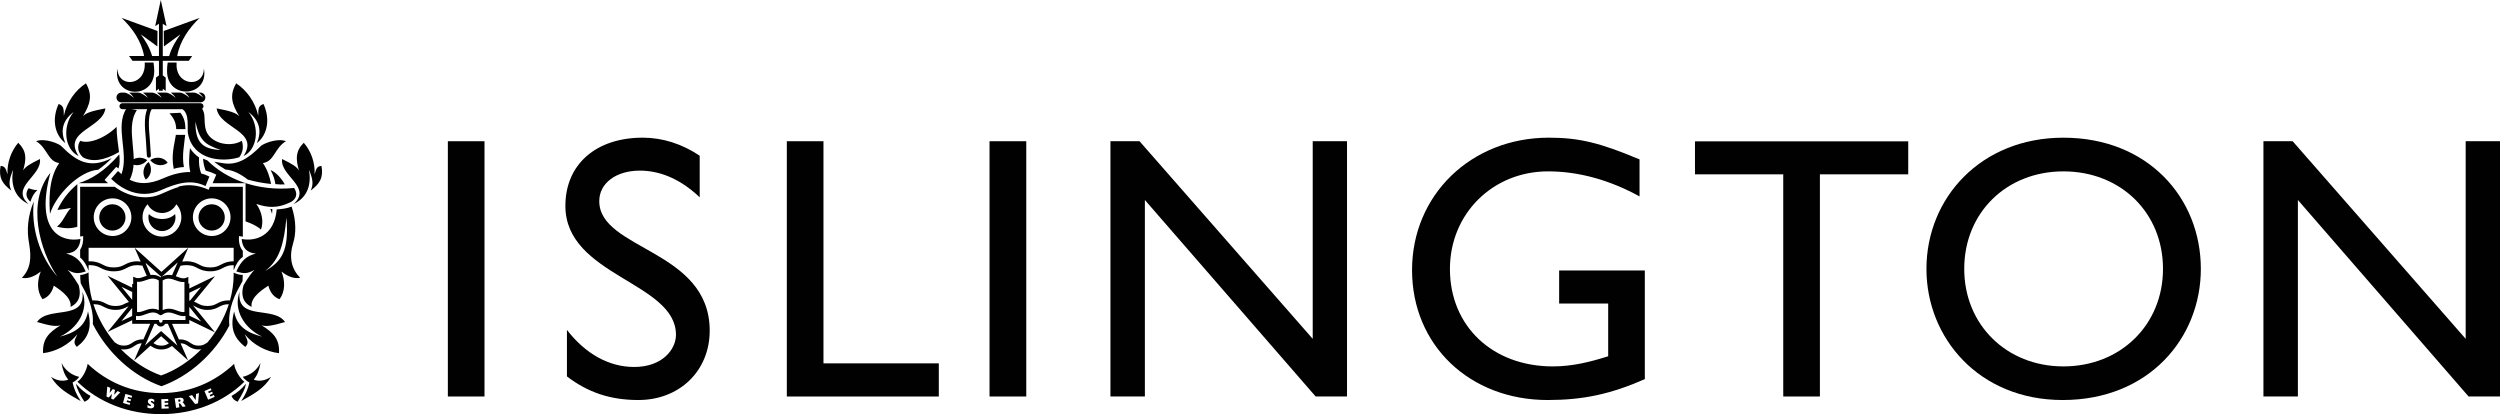
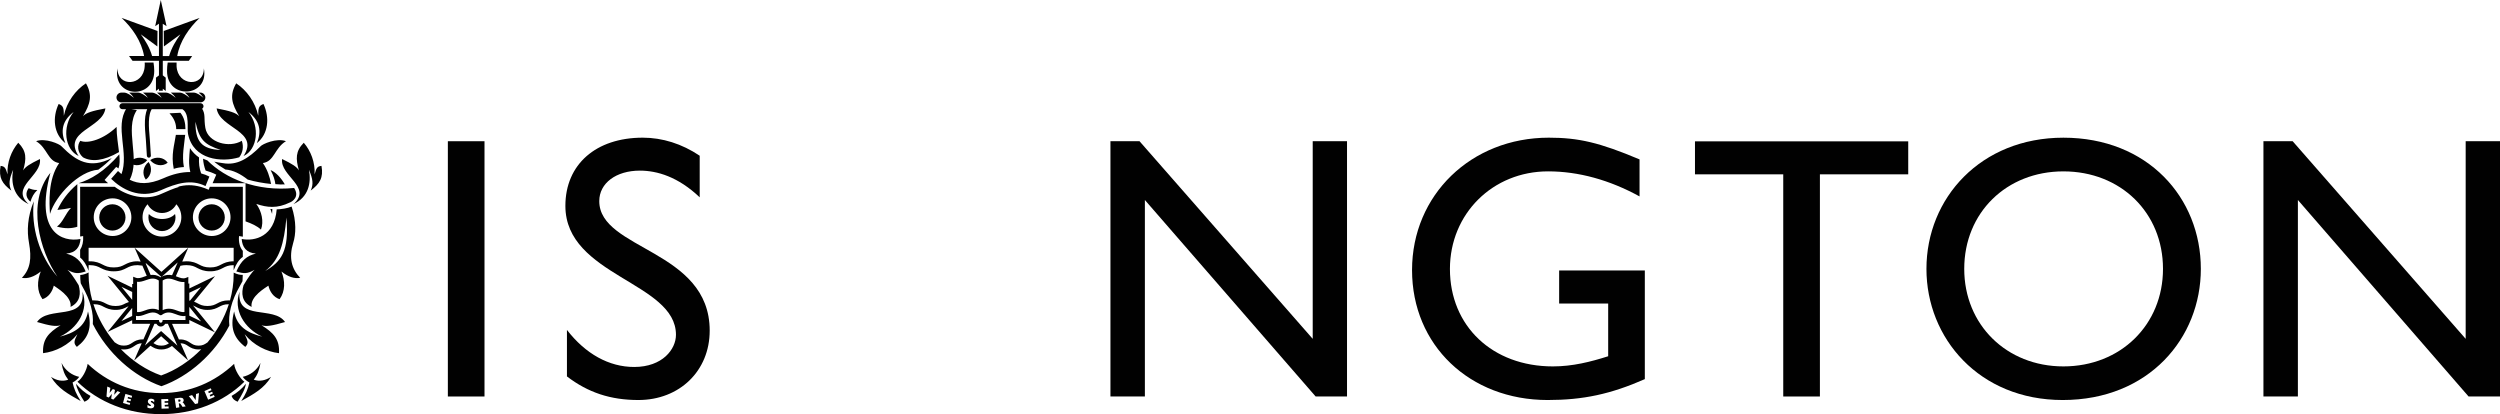
<svg xmlns="http://www.w3.org/2000/svg" xmlns:xlink="http://www.w3.org/1999/xlink" version="1.1" id="logo" width="170.079" height="28.175" viewBox="0 0 170.079 28.175" overflow="visible" enable-background="new 0 0 170.079 28.175" xml:space="preserve">
  <g>
    <defs>
      <rect id="XMLID_1_" width="170.078" height="28.175" />
    </defs>
    <clipPath id="XMLID_5_">
      <use xlink:href="#XMLID_1_" />
    </clipPath>
    <path clip-path="url(#XMLID_5_)" fill="#010101" d="M6.688,11.545c-1.323,0.098-2.892,1.733-3.288,3.006   c-0.041-0.745-0.16-2.314,0.626-3.458c-0.786-0.114-0.786-1.016-1.57-1.488c0.626-0.239,1.61,0.197,1.729,0.349   c1.019,1.025,1.923,1.556,3.42,0.801C7.314,11.051,7.061,11.277,6.688,11.545 M5.644,7.905c0.496-0.832,0.671-1.42,0.203-2.237   c-0.713,0.468-1.3,1.26-1.504,2.207c0-0.531-0.032-0.679-0.353-0.802C3.557,7.987,3.637,9.108,4.444,9.737   c-0.319-0.762-0.26-1.49,0.564-2.119c-0.802,1.003-0.61,2.555,0.34,2.996C4.223,8.907,6.997,8.733,7.17,7.375   C6.258,7.548,5.87,7.668,5.644,7.905 M1.949,12.803c-0.256,0.351-0.162,0.673,0.119,0.923c0.117-0.35,0.214-0.539,0.472-0.801   C2.32,12.941,2.104,12.865,1.949,12.803 M2.717,10.818c-0.712,0.347-0.997,0.535-1.143,0.775c0.23-0.792,0.245-1.307-0.332-1.882   c-0.469,0.552-0.774,1.331-0.73,2.151c-0.128-0.434-0.182-0.547-0.472-0.576c-0.146,0.815,0.117,1.21,0.733,1.681   c-0.207-0.44-0.141-0.794,0.12-1.415c-0.164,0.905,0.034,1.858,1.056,2.333C0.648,12.731,2.877,11.966,2.717,10.818 M5.745,27.331   c0.173-0.076,0.323-0.152,0.411-0.397c-0.374-0.197-0.72-0.497-0.982-0.827C5.212,26.429,5.452,26.878,5.745,27.331 M5.388,25.638   c-0.491-0.107-0.95-0.426-1.203-0.948c0.084,0.498,0.214,0.828,0.456,1.14c-0.379,0.147-0.805,0.055-1.172-0.191   c0.477,0.791,1.16,1.162,2.022,1.645c-0.302-0.468-0.46-0.826-0.553-1.261C5.102,25.937,5.309,25.779,5.388,25.638 M16.728,26.106   c-0.251,0.33-0.611,0.63-0.972,0.827c0.086,0.245,0.237,0.321,0.41,0.397C16.45,26.878,16.697,26.429,16.728,26.106 M16.967,26.021   c-0.088,0.435-0.246,0.793-0.555,1.261c0.864-0.482,1.555-0.854,2.029-1.645c-0.374,0.246-0.794,0.339-1.18,0.191   c0.252-0.312,0.377-0.642,0.462-1.14c-0.26,0.522-0.717,0.841-1.208,0.948C16.604,25.779,16.806,25.937,16.967,26.021    M12.171,27.184l-0.049,0.01l0.026,0.142l0.046-0.004c0.065-0.012,0.096-0.035,0.089-0.088   C12.274,27.187,12.245,27.169,12.171,27.184 M15.928,24.753c-1.308,1.23-2.993,1.99-4.984,1.99c-1.981,0-3.677-0.76-4.98-1.99   c-0.067,0.435-0.371,1.008-0.695,1.217c1.436,1.399,3.449,2.205,5.676,2.205c2.237,0,4.246-0.806,5.682-2.205   C16.343,25.77,15.967,25.165,15.928,24.753 M7.707,27.187l-0.146-0.071l0.053-0.321l-0.215,0.25l-0.155-0.066l0.054-0.682   l0.209,0.09L7.456,26.73l0.221-0.265l0.145,0.063l-0.057,0.334l0.23-0.257l0.189,0.087L7.707,27.187z M8.956,27.062l-0.25-0.062   l-0.021,0.105l0.229,0.061l-0.039,0.129l-0.229-0.062l-0.033,0.114l0.247,0.066l-0.04,0.133l-0.451-0.131l0.164-0.619l0.452,0.133   L8.956,27.062z M10.34,27.398c0.097,0.062,0.16,0.101,0.153,0.212c-0.007,0.118-0.112,0.182-0.276,0.172   c-0.063-0.006-0.129-0.025-0.194-0.06l0.018-0.181c0.057,0.051,0.113,0.077,0.158,0.08c0.045,0.004,0.075-0.012,0.075-0.039   c0-0.025-0.035-0.047-0.089-0.084c-0.088-0.06-0.138-0.123-0.125-0.203c0.007-0.109,0.109-0.182,0.236-0.172   c0.076,0.004,0.141,0.031,0.204,0.084l-0.014,0.166c-0.059-0.061-0.105-0.092-0.163-0.1c-0.04,0-0.059,0.014-0.059,0.039   C10.253,27.347,10.283,27.368,10.34,27.398 M10.991,27.802l-0.019-0.645l0.47-0.014l0.008,0.142l-0.253,0.009l0.004,0.111   l0.241-0.007v0.13l-0.241,0.014l0.013,0.115l0.253-0.008l0.009,0.137L10.991,27.802z M12.42,27.682l-0.09-0.136   c-0.056-0.078-0.082-0.106-0.136-0.106l-0.031,0.006l0.039,0.265l-0.221,0.039l-0.097-0.645l0.295-0.039   c0.188-0.029,0.295,0.014,0.316,0.145c0.01,0.064-0.015,0.121-0.076,0.159c0.036,0.017,0.062,0.044,0.086,0.082l0.127,0.196   L12.42,27.682z M13.472,27.439l-0.197,0.048l-0.429-0.54l0.223-0.069l0.24,0.342l0.028-0.416l0.202-0.061L13.472,27.439z    M14.158,27.193l-0.25-0.588l0.426-0.19l0.056,0.125l-0.231,0.104l0.053,0.103l0.22-0.098l0.049,0.12l-0.215,0.099l0.047,0.109   l0.239-0.104l0.053,0.127L14.158,27.193z M5.987,21.187c-0.186,1.036-0.925,1.467-1.915,1.716c1.211-0.563,1.996-1.813,1.537-3.062   c0.229,2.028-2.323,0.935-3.09,2.066c0.893,0.26,1.28,0.322,1.605,0.219c-0.822,0.508-1.244,0.951-1.194,1.901   c0.848-0.099,1.729-0.544,2.337-1.29c-0.236,0.471-0.276,0.617-0.038,0.862C6.004,23.009,6.283,22.298,5.987,21.187 M4.586,18.354   c0.508,0.287,0.745,0.271,1.244,0.114c-0.331-0.75-0.701-1.06-1.331-1.217c0.667-0.045,0.938-0.451,0.977-0.992   c-1.236,0.242-3.14-0.442-2.047-4.5c-1.647,2.007-0.72,5.323,0.476,7.061c-1.25-1.417-1.8-3.413-1.606-5.126   c-0.428,1.05-0.479,2.006-0.326,2.831c0.185,1.046,0.101,1.773-0.485,2.377c0.384,0.074,0.834-0.062,1.285-0.434   c-0.252,0.637-0.277,1.343,0.118,1.885c0.419-0.135,0.667-0.512,0.769-0.921c0.153,0.124,1.254,0.733,1.14,1.446   c0.687-0.332,0.701-0.949,0.551-1.477C5.009,18.839,4.744,18.48,4.586,18.354 M16.689,23.6c0.232-0.245,0.189-0.392-0.045-0.862   c0.607,0.746,1.497,1.191,2.337,1.29c0.053-0.95-0.374-1.394-1.191-1.901c0.318,0.104,0.715,0.041,1.602-0.219   c-0.767-1.132-3.321-0.038-3.093-2.066c-0.452,1.248,0.326,2.498,1.542,3.062c-0.992-0.249-1.73-0.68-1.913-1.716   C15.63,22.298,15.912,23.009,16.689,23.6 M10.11,11.021c-0.371,0.277-0.472,0.823-0.189,1.198   C10.308,11.948,10.381,11.401,10.11,11.021 M10.017,10.892c-0.378-0.264-0.928-0.208-1.197,0.179   C9.192,11.365,9.729,11.256,10.017,10.892 M11.409,11.07c-0.259-0.387-0.814-0.443-1.192-0.179   C10.5,11.256,11.037,11.365,11.409,11.07 M12.616,8.788c0-0.402-0.08-0.785-0.342-1.116L11.53,7.709   c0.343,0.37,0.451,0.717,0.458,1.078H12.616z M12.599,9.173h-0.635c-0.086,0.635-0.341,1.347-0.144,2.315   c0.24-0.081,0.463-0.11,0.692-0.123C12.362,10.595,12.536,9.853,12.599,9.173 M19.969,13.885c1.017-0.475,1.214-1.428,1.051-2.333   c0.26,0.621,0.321,0.975,0.116,1.415c0.613-0.471,0.881-0.866,0.735-1.681c-0.292,0.029-0.348,0.142-0.468,0.576   c0.041-0.82-0.258-1.599-0.737-2.151c-0.568,0.575-0.552,1.09-0.332,1.882c-0.141-0.24-0.427-0.428-1.142-0.775   C19.034,11.966,21.271,12.731,19.969,13.885 M20.422,18.901c-0.584-0.604-0.785-1.366-0.475-2.377   c0.186-0.583,0.229-1.465-0.109-2.472c-0.289,0.125-0.678,0.181-1.013,0.192c-0.155,1.832-1.472,2.192-2.382,2.015   c0.033,0.541,0.309,0.947,0.966,0.992c-0.628,0.157-0.997,0.467-1.331,1.217c0.506,0.156,0.743,0.173,1.243-0.114   c-0.147,0.127-0.419,0.485-0.751,1.048c-0.158,0.527-0.143,1.145,0.546,1.477c-0.119-0.713,0.981-1.322,1.143-1.446   c0.095,0.409,0.349,0.786,0.761,0.921c0.396-0.542,0.381-1.248,0.126-1.885C19.598,18.839,20.041,18.976,20.422,18.901    M18.043,18.438c0.983-0.768,1.277-1.852,1.445-3.639C19.677,17.093,19.146,17.79,18.043,18.438 M18.735,12.527   c0.259,0.026,0.442,0.028,0.64,0.016c-0.235-0.419-0.601-0.826-0.965-0.972C18.616,11.973,18.697,12.237,18.735,12.527    M8.327,7.023c-0.11,0-0.202,0.094-0.202,0.204c0,0.111,0.092,0.202,0.202,0.202h5.318c0.11,0,0.201-0.091,0.201-0.202   c0-0.11-0.091-0.204-0.201-0.204H8.327z M14.739,7.375c0.183,1.359,2.947,1.533,1.831,3.24c0.943-0.441,1.141-1.993,0.332-2.996   c0.821,0.629,0.888,1.357,0.572,2.119c0.799-0.629,0.879-1.75,0.451-2.664c-0.327,0.123-0.357,0.271-0.357,0.802   c-0.206-0.947-0.792-1.739-1.498-2.207c-0.476,0.817-0.299,1.405,0.206,2.237C16.037,7.668,15.65,7.548,14.739,7.375 M12.791,9.108   c0.357,1.79,2.305,1.949,3.485,1.593c0.239-0.32,0.316-0.708,0.174-1.122c-0.833,0.506-2.306,0.142-2.48-0.878   C13.857,8.048,14,7.78,13.74,7.375l-1.338,0.048C12.923,7.747,12.711,8.712,12.791,9.108 M13.299,8.284   c0.259,1.223,0.6,1.55,1.717,1.918C13.677,10.158,13.28,9.569,13.299,8.284 M13.636,6.3h-0.117   c0.117,0.096,0.228,0.213,0.325,0.358c-0.222-0.192-0.449-0.34-0.648-0.358h-0.618c0.118,0.096,0.23,0.213,0.316,0.358   c-0.221-0.192-0.444-0.34-0.648-0.358h-0.622c0.117,0.096,0.238,0.213,0.326,0.358c-0.223-0.192-0.45-0.34-0.647-0.358h-0.62   C10.799,6.396,10.911,6.514,11,6.658c-0.226-0.192-0.443-0.34-0.65-0.358h-0.62c0.121,0.096,0.241,0.213,0.33,0.358   C9.836,6.466,9.604,6.318,9.406,6.3H8.788c0.119,0.096,0.228,0.213,0.316,0.358C8.882,6.466,8.663,6.318,8.459,6.3H8.256   c-0.182,0-0.332,0.15-0.332,0.332c0,0.186,0.15,0.332,0.332,0.332h5.38c0.183,0,0.334-0.146,0.334-0.332   C13.97,6.45,13.818,6.3,13.636,6.3 M9.843,4.252c0.008,0.086,0.008,0.171,0,0.261C9.77,5.868,7.995,5.958,7.99,4.649   c-0.352,2.009,2.503,2.172,2.503,0.179c0-0.205-0.019-0.392-0.05-0.576H9.843z M11.075,4.135h1.771l0.229-0.323h-1.017   c0.169-0.998,0.794-1.899,1.523-2.594l-2.439,0.889l0.008,1.054l1.124-0.827c-0.312,0.441-0.605,0.914-0.767,1.478h-0.433V1.617   l0.257,0.164L10.938,0l-0.38,1.781l0.256-0.17v2.201h-0.466C10.187,3.249,9.9,2.775,9.579,2.334l1.127,0.827l0.009-1.054   L8.272,1.218c0.74,0.695,1.356,1.596,1.529,2.594H8.779l0.236,0.323h1.799v0.993l-0.205,0.156v0.905l0.205-0.154v0.136h0.261V6.034   l0.199,0.155V5.284l-0.199-0.157V4.135z M13.87,4.649c0,1.308-1.78,1.219-1.857-0.136V4.252h-0.604   c-0.03,0.184-0.045,0.371-0.045,0.576C11.364,6.821,14.242,6.616,13.87,4.649 M13.539,10.711c-0.234-0.163-0.449-0.373-0.616-0.634   c-0.054,0.593-0.108,1.076,0.024,1.627c-0.602-0.006-1.221,0.152-1.84,0.428c-0.988,0.436-1.684,0.395-2.284,0.096   c0.756-1.447-0.377-3.422,0.487-4.737L8.606,7.375c-0.817,1.244,0.188,3.054-0.342,4.469c-0.08-0.066-0.158-0.139-0.236-0.21   l-0.467,0.531c0.687,0.674,1.926,1.427,3.382,0.777c1.092-0.487,2.076-0.768,3.038-0.283l0.264-0.647   c-0.18-0.092-0.37-0.162-0.562-0.214C13.551,11.419,13.525,11.126,13.539,10.711 M7.932,8.632C7.069,9.466,5.987,9.802,5.466,9.58   c-0.222,0.284-0.222,0.766,0.178,1.122c0.576,0.319,1.401,0.255,2.453-0.356C8.034,9.824,7.932,9.224,7.932,8.632 M7.354,12.464   c-0.088-0.077-0.169-0.155-0.239-0.22l0.792-0.891c0.088,0.083,0.064,0.025,0.152,0.104c0.096-0.252,0.096-0.582,0.056-0.957   c-1.017,1.188-1.959,1.711-2.767,1.964H7.354z M5.259,12.527c-0.664,0.568-1.045,1.108-1.354,1.754   c0.324-0.032,0.635-0.074,0.928-0.139c-0.388,0.39-0.539,0.97-0.958,1.274c0.563,0.159,1.014,0.127,1.385,0.01V12.527z    M18.511,14.552c0.009-0.096,0.018-0.207,0.018-0.327c-0.048,0-0.094,0-0.134-0.008C18.441,14.333,18.48,14.442,18.511,14.552    M17.885,11.093c0.785-0.114,0.785-1.016,1.569-1.488c-0.629-0.239-1.607,0.197-1.73,0.349c-0.814,0.814-1.582,1.323-2.565,1.144   c-0.221-0.028-0.395-0.062-0.585-0.098c0.256,0.219,0.508,0.385,0.761,0.532c0.508,0.034,1.037,0.304,1.521,0.687   c0.498,0.141,1.041,0.241,1.586,0.298C18.354,12.026,18.187,11.532,17.885,11.093 M20.01,12.788   c-2.56,0.258-4.66-0.635-5.903-1.874c-0.097-0.034-0.198-0.071-0.294-0.116c0.024,0.296,0.072,0.528,0.175,0.805   c0.243,0.067,0.492,0.156,0.726,0.28l-0.252,0.582h2.243v2.595c0.412,0.146,0.79,0.314,1.049,0.561   c0.204-0.555,0.054-1.234-0.319-1.749c0.738,0.247,1.404,0.332,2.304-0.106C19.888,13.709,20.397,13.384,20.01,12.788    M8.539,14.794c0-0.497-0.403-0.897-0.891-0.897c-0.501,0-0.896,0.401-0.896,0.897c0,0.49,0.396,0.894,0.896,0.894   C8.136,15.688,8.539,15.284,8.539,14.794 M11.94,14.796c0-0.086-0.015-0.156-0.032-0.237c-0.418,0.466-1.37,0.44-1.783,0   c-0.015,0.075-0.028,0.153-0.028,0.237c0,0.506,0.413,0.926,0.926,0.926C11.53,15.722,11.94,15.302,11.94,14.796 M10.154,7.196   c-0.393,0.506-0.312,1.39-0.229,2.328l0.067,1.068c0.004,0.076,0.067,0.139,0.14,0.136c0.078-0.006,0.132-0.063,0.132-0.138   l-0.07-1.089c-0.075-0.845-0.154-1.72,0.176-2.141c0.045-0.058,0.032-0.143-0.024-0.187C10.283,7.127,10.198,7.135,10.154,7.196    M7.648,13.896c-0.501,0-0.896,0.401-0.896,0.897c0,0.49,0.396,0.894,0.896,0.894c0.487,0,0.891-0.403,0.891-0.894   C8.539,14.297,8.136,13.896,7.648,13.896 M14.403,13.896c-0.495,0-0.9,0.401-0.9,0.897c0,0.49,0.405,0.894,0.9,0.894   c0.496,0,0.891-0.403,0.891-0.894C15.294,14.297,14.899,13.896,14.403,13.896 M16.52,16.102v-3.392h-2.248l-0.071,0.2   c-0.19-0.084-0.382-0.151-0.555-0.2c-0.55-0.148-1.029-0.145-1.567,0h0.116c-0.342,0.094-0.881,0.323-1.194,0.468   c-1.07,0.515-2.37,0.145-3.195-0.468H5.452v3.381c0.069-0.006,0.14-0.015,0.205-0.031c0.027,0.377-0.057,0.709-0.205,0.933v0.529   c0.245,0.196,0.428,0.483,0.576,0.903v-0.387h0.063c0.381,0,0.568,0.094,0.767,0.198c0.214,0.104,0.439,0.222,0.882,0.222   c0.444,0,0.663-0.117,0.879-0.227c0.191-0.1,0.377-0.193,0.746-0.193l0.322,0.033l0.296,0.692C9.927,18.78,9.871,18.8,9.817,18.819   c-0.213,0.079-0.399,0.143-0.579,0.076L9.06,18.826v0.496H8.992v0.246l-1.678-0.81l0.374,0.459l1.085,1.328l-0.238,0.095   c-0.17,0.09-0.335,0.178-0.668,0.178c-0.342,0-0.508-0.087-0.684-0.176c-0.187-0.099-0.397-0.206-0.798-0.206H6.277   c-0.161-0.574-0.249-1.169-0.249-1.771v-0.127c-0.227,0.113-0.403,0.162-0.569,0.17c0,0.188,0.007,0.371,0.032,0.559   c0.03,0.056,0.056,0.109,0.086,0.169c0.586,1.009,0.794,1.891,0.737,2.608c1,1.969,2.742,3.551,4.669,4.231   c1.898-0.673,3.62-2.213,4.62-4.129c-0.081-0.738,0.117-1.657,0.727-2.711c0.06-0.101,0.113-0.204,0.168-0.308   c0.01-0.146,0.018-0.287,0.018-0.428c-0.186,0.012-0.374-0.035-0.619-0.152v0.117c0,0.603-0.088,1.197-0.25,1.771h-0.083   c-0.393,0-0.6,0.107-0.783,0.206c-0.171,0.089-0.334,0.176-0.668,0.176c-0.329,0-0.49-0.084-0.659-0.175   c-0.078-0.041-0.158-0.083-0.253-0.117l1.428-1.741l-0.535,0.255l-1.214,0.586v-0.334h-0.068v-0.451l-0.178,0.069   c-0.18,0.068-0.362-0.001-0.577-0.081c-0.031-0.012-0.063-0.023-0.095-0.035l0.313-0.713l0.001,0.002   c0.125-0.031,0.254-0.045,0.401-0.045c0.374,0,0.56,0.094,0.75,0.198c0.211,0.104,0.433,0.222,0.871,0.222   c0.436,0,0.653-0.117,0.866-0.225c0.188-0.1,0.369-0.191,0.732-0.195v0.352c0.166-0.432,0.356-0.727,0.623-0.913v-0.411   c-0.197-0.217-0.298-0.579-0.258-1.006C16.343,16.076,16.428,16.087,16.52,16.102 M14.403,13.494c0.712,0,1.28,0.575,1.28,1.287   c0,0.702-0.568,1.275-1.28,1.275c-0.704,0-1.28-0.573-1.28-1.275C13.123,14.069,13.699,13.494,14.403,13.494 M10.04,13.896   c0.182,0.353,0.555,0.595,0.982,0.595c0.42,0,0.792-0.242,0.975-0.595c0.217,0.238,0.34,0.543,0.34,0.885   c0,0.726-0.597,1.313-1.314,1.313c-0.727,0-1.325-0.588-1.325-1.313C9.697,14.439,9.824,14.134,10.04,13.896 M7.664,13.494   c0.704,0,1.274,0.575,1.274,1.287c0,0.702-0.57,1.275-1.274,1.275c-0.715,0-1.287-0.573-1.287-1.275   C6.377,14.069,6.949,13.494,7.664,13.494 M9.365,17.776c-0.435,0-0.653,0.113-0.871,0.223c-0.189,0.1-0.373,0.195-0.754,0.195   S7.176,18.1,6.977,17.999c-0.216-0.109-0.441-0.223-0.885-0.223H6.028v-0.917h3.13l0.239,0.543l0.172,0.396L9.365,17.776z    M9.916,17.935l0.01-0.036c0.261,0.237,0.518,0.467,0.518,0.467l0.536,0.476c-0.014,0.009-0.029,0.016-0.043,0.025   c-0.25-0.16-0.481-0.188-0.69-0.16L9.916,17.935z M9.324,19.452v-0.279c0.201,0.021,0.396-0.041,0.581-0.106   c0.295-0.106,0.567-0.202,0.898,0.015v2.017c-0.379-0.177-0.709-0.067-0.983,0.036c-0.182,0.066-0.342,0.117-0.496,0.094V19.452z    M8.265,19.511c0.286,0.138,0.59,0.285,0.728,0.351V20.4C8.838,20.212,8.521,19.824,8.265,19.511 M8.992,20.948v0.549   c-0.16,0.075-0.457,0.217-0.734,0.348C8.482,21.57,8.786,21.199,8.992,20.948 M6.386,20.696c0.337,0,0.502,0.087,0.675,0.18   c0.191,0.094,0.404,0.207,0.807,0.207c0.397,0,0.607-0.117,0.792-0.213l0.086-0.035L7.32,22.581l1.672-0.796v0.245h1.228   l-0.463,1.062l-0.06-0.002c-0.354,0-0.543,0.123-0.705,0.233c-0.154,0.101-0.288,0.19-0.568,0.19c-0.282,0-0.415-0.088-0.565-0.19   L7.803,23.29c-0.637-0.761-1.142-1.646-1.447-2.594H6.386z M10.962,22.521l-0.091,0.076l-0.738,0.663c0,0-0.145,0.134-0.274,0.25   c0.045-0.096,0.104-0.228,0.104-0.228l0.542-1.253h0.138c0.063,0.104,0.161,0.186,0.294,0.186c0.136,0,0.234-0.082,0.299-0.186   h0.185l0.544,1.253c0,0,0.062,0.132,0.105,0.233c-0.129-0.115-0.27-0.244-0.27-0.244L10.962,22.521z M11.496,23.354   c-0.138,0.089-0.271,0.161-0.523,0.161c-0.257,0-0.391-0.08-0.536-0.176c0.163-0.144,0.431-0.383,0.525-0.467   C11.054,22.956,11.331,23.206,11.496,23.354 M10.962,25.544c-0.999-0.353-1.943-0.978-2.732-1.781   c0.059,0.008,0.123,0.012,0.194,0.012c0.361,0,0.549-0.124,0.715-0.234c0.142-0.094,0.266-0.177,0.503-0.188L9.37,23.964   l-0.245,0.563l1.109-1.007l0.045,0.027c0.164,0.106,0.351,0.227,0.693,0.227c0.358,0,0.546-0.122,0.713-0.23l0.013-0.01   l1.098,0.986l-0.513-1.168c0.249,0.008,0.375,0.094,0.52,0.191c0.163,0.106,0.351,0.23,0.708,0.23c0.065,0,0.125-0.003,0.18-0.011   C12.9,24.567,11.959,25.191,10.962,25.544 M12.879,19.917c0.152-0.074,0.488-0.235,0.798-0.384   c-0.281,0.343-0.629,0.769-0.755,0.923l-0.043-0.008V19.917z M12.879,20.88c0.198,0.244,0.548,0.676,0.801,0.984   c-0.3-0.145-0.632-0.306-0.801-0.389V20.88z M12.879,22.03V21.77l1.749,0.843c0,0-1.18-1.443-1.497-1.832   c0.069,0.028,0.133,0.061,0.196,0.096c0.184,0.094,0.396,0.207,0.785,0.207c0.4,0,0.608-0.113,0.791-0.209   c0.181-0.096,0.336-0.178,0.66-0.178h0.005c-0.307,0.95-0.813,1.837-1.453,2.6c-0.015,0.008-0.029,0.019-0.044,0.028   c-0.152,0.101-0.284,0.19-0.561,0.19c-0.277,0-0.407-0.09-0.563-0.19c-0.163-0.11-0.349-0.233-0.702-0.233l-0.075,0.002   l-0.466-1.062H12.879z M12.619,21.771h-1.552l-0.021,0.104c-0.013,0.047-0.056,0.077-0.11,0.077c-0.05,0-0.092-0.03-0.103-0.077   l-0.023-0.104H9.252v-0.282c0.231,0.05,0.45-0.032,0.659-0.112c0.306-0.111,0.595-0.219,0.945,0.043   c0.048,0.035,0.109,0.035,0.155,0c0.359-0.262,0.646-0.154,0.952-0.043c0.21,0.08,0.425,0.162,0.655,0.112V21.771z M11.964,19.074   c0.188,0.07,0.382,0.134,0.584,0.11v0.24v1.803c-0.153,0.023-0.314-0.027-0.492-0.094c-0.275-0.104-0.609-0.215-0.99-0.035v-2.018   C11.4,18.866,11.674,18.968,11.964,19.074 M12.067,17.904L12.067,17.904l-0.36,0.818c-0.212-0.042-0.449-0.036-0.707,0.106   l0.504-0.447c0,0,0.302-0.271,0.586-0.53C12.089,17.861,12.072,17.896,12.067,17.904 M12.162,17.947l0.086,0.036v0.003   L12.162,17.947z M11.334,18.184L11.334,18.184c0,0-0.237,0.212-0.351,0.312c-0.115-0.1-0.365-0.326-0.365-0.326l-1.453-1.31h3.636   l-0.438,0.394L11.334,18.184z M15.896,17.777c-0.426,0.002-0.64,0.114-0.854,0.222c-0.194,0.103-0.375,0.195-0.745,0.195   c-0.372,0-0.559-0.093-0.752-0.195c-0.21-0.109-0.432-0.223-0.869-0.223c-0.1,0-0.19,0.006-0.278,0.018l0.408-0.935h3.09V17.777z" />
  </g>
  <line fill="none" stroke="#010101" stroke-width="2.493" stroke-miterlimit="10" x1="31.715" y1="26.974" x2="31.715" y2="9.608" />
  <g>
    <defs>
      <rect id="XMLID_3_" width="170.078" height="28.175" />
    </defs>
    <clipPath id="XMLID_6_">
      <use xlink:href="#XMLID_3_" />
    </clipPath>
    <path clip-path="url(#XMLID_6_)" fill="#010101" d="M47.601,13.423c-1.466-1.396-2.897-1.815-4.072-1.815   c-1.613,0-2.76,0.852-2.76,2.074c0,3.334,7.513,3.281,7.513,8.813c0,2.73-2.045,4.719-4.852,4.719c-1.896,0-3.423-0.507-4.86-1.605   v-3.163c1.264,1.631,2.862,2.52,4.573,2.52c1.94,0,2.844-1.217,2.844-2.188c0-3.593-7.523-3.996-7.523-8.771   c0-2.829,2.083-4.641,5.264-4.641c1.333,0,2.661,0.413,3.874,1.229V13.423" />
-     <polygon clip-path="url(#XMLID_6_)" fill="#010101" points="56.022,24.72 63.868,24.72 63.868,26.975 53.529,26.975 53.529,9.608    56.022,9.608  " />
-     <line clip-path="url(#XMLID_6_)" fill="none" stroke="#010101" stroke-width="2.499" stroke-miterlimit="10" x1="68.569" y1="26.974" x2="68.569" y2="9.608" />
    <polygon clip-path="url(#XMLID_6_)" fill="#010101" points="91.64,26.974 89.506,26.974 77.888,13.606 77.888,26.974    75.545,26.974 75.545,9.608 77.524,9.608 89.306,23.052 89.306,9.608 91.64,9.608  " />
    <path clip-path="url(#XMLID_6_)" fill="#010101" d="M111.9,25.792c-2.321,1.022-4.197,1.422-6.612,1.422   c-5.301,0-9.224-3.724-9.224-8.839c0-5.113,4.021-9.009,9.304-9.009c2.026,0,3.451,0.331,6.173,1.478v2.518   c-2.033-1.117-4.146-1.704-6.221-1.704c-3.759,0-6.679,2.874-6.679,6.642c0,3.883,2.887,6.627,7.004,6.627   c1.346,0,2.563-0.311,3.762-0.691v-3.587h-3.336V18.4h5.829V25.792" />
    <polygon clip-path="url(#XMLID_6_)" fill="#010101" points="129.82,11.86 123.811,11.86 123.811,26.974 121.317,26.974    121.317,11.86 115.312,11.86 115.312,9.616 129.82,9.616  " />
    <path clip-path="url(#XMLID_6_)" fill="#010101" d="M133.63,18.292c0-3.828,2.879-6.633,6.746-6.633   c3.896,0,6.776,2.805,6.776,6.633c0,3.801-2.881,6.635-6.776,6.635C136.509,24.927,133.63,22.093,133.63,18.292 M131.059,18.292   c0,4.721,3.591,8.922,9.268,8.922c5.878,0,9.4-4.23,9.4-8.922c0-4.85-3.619-8.925-9.351-8.925   C134.758,9.367,131.059,13.47,131.059,18.292" />
    <polygon clip-path="url(#XMLID_6_)" fill="#010101" points="170.079,26.974 167.942,26.974 156.329,13.606 156.329,26.974    153.985,26.974 153.985,9.608 155.973,9.608 167.744,23.052 167.744,9.608 170.079,9.608  " />
  </g>
</svg>